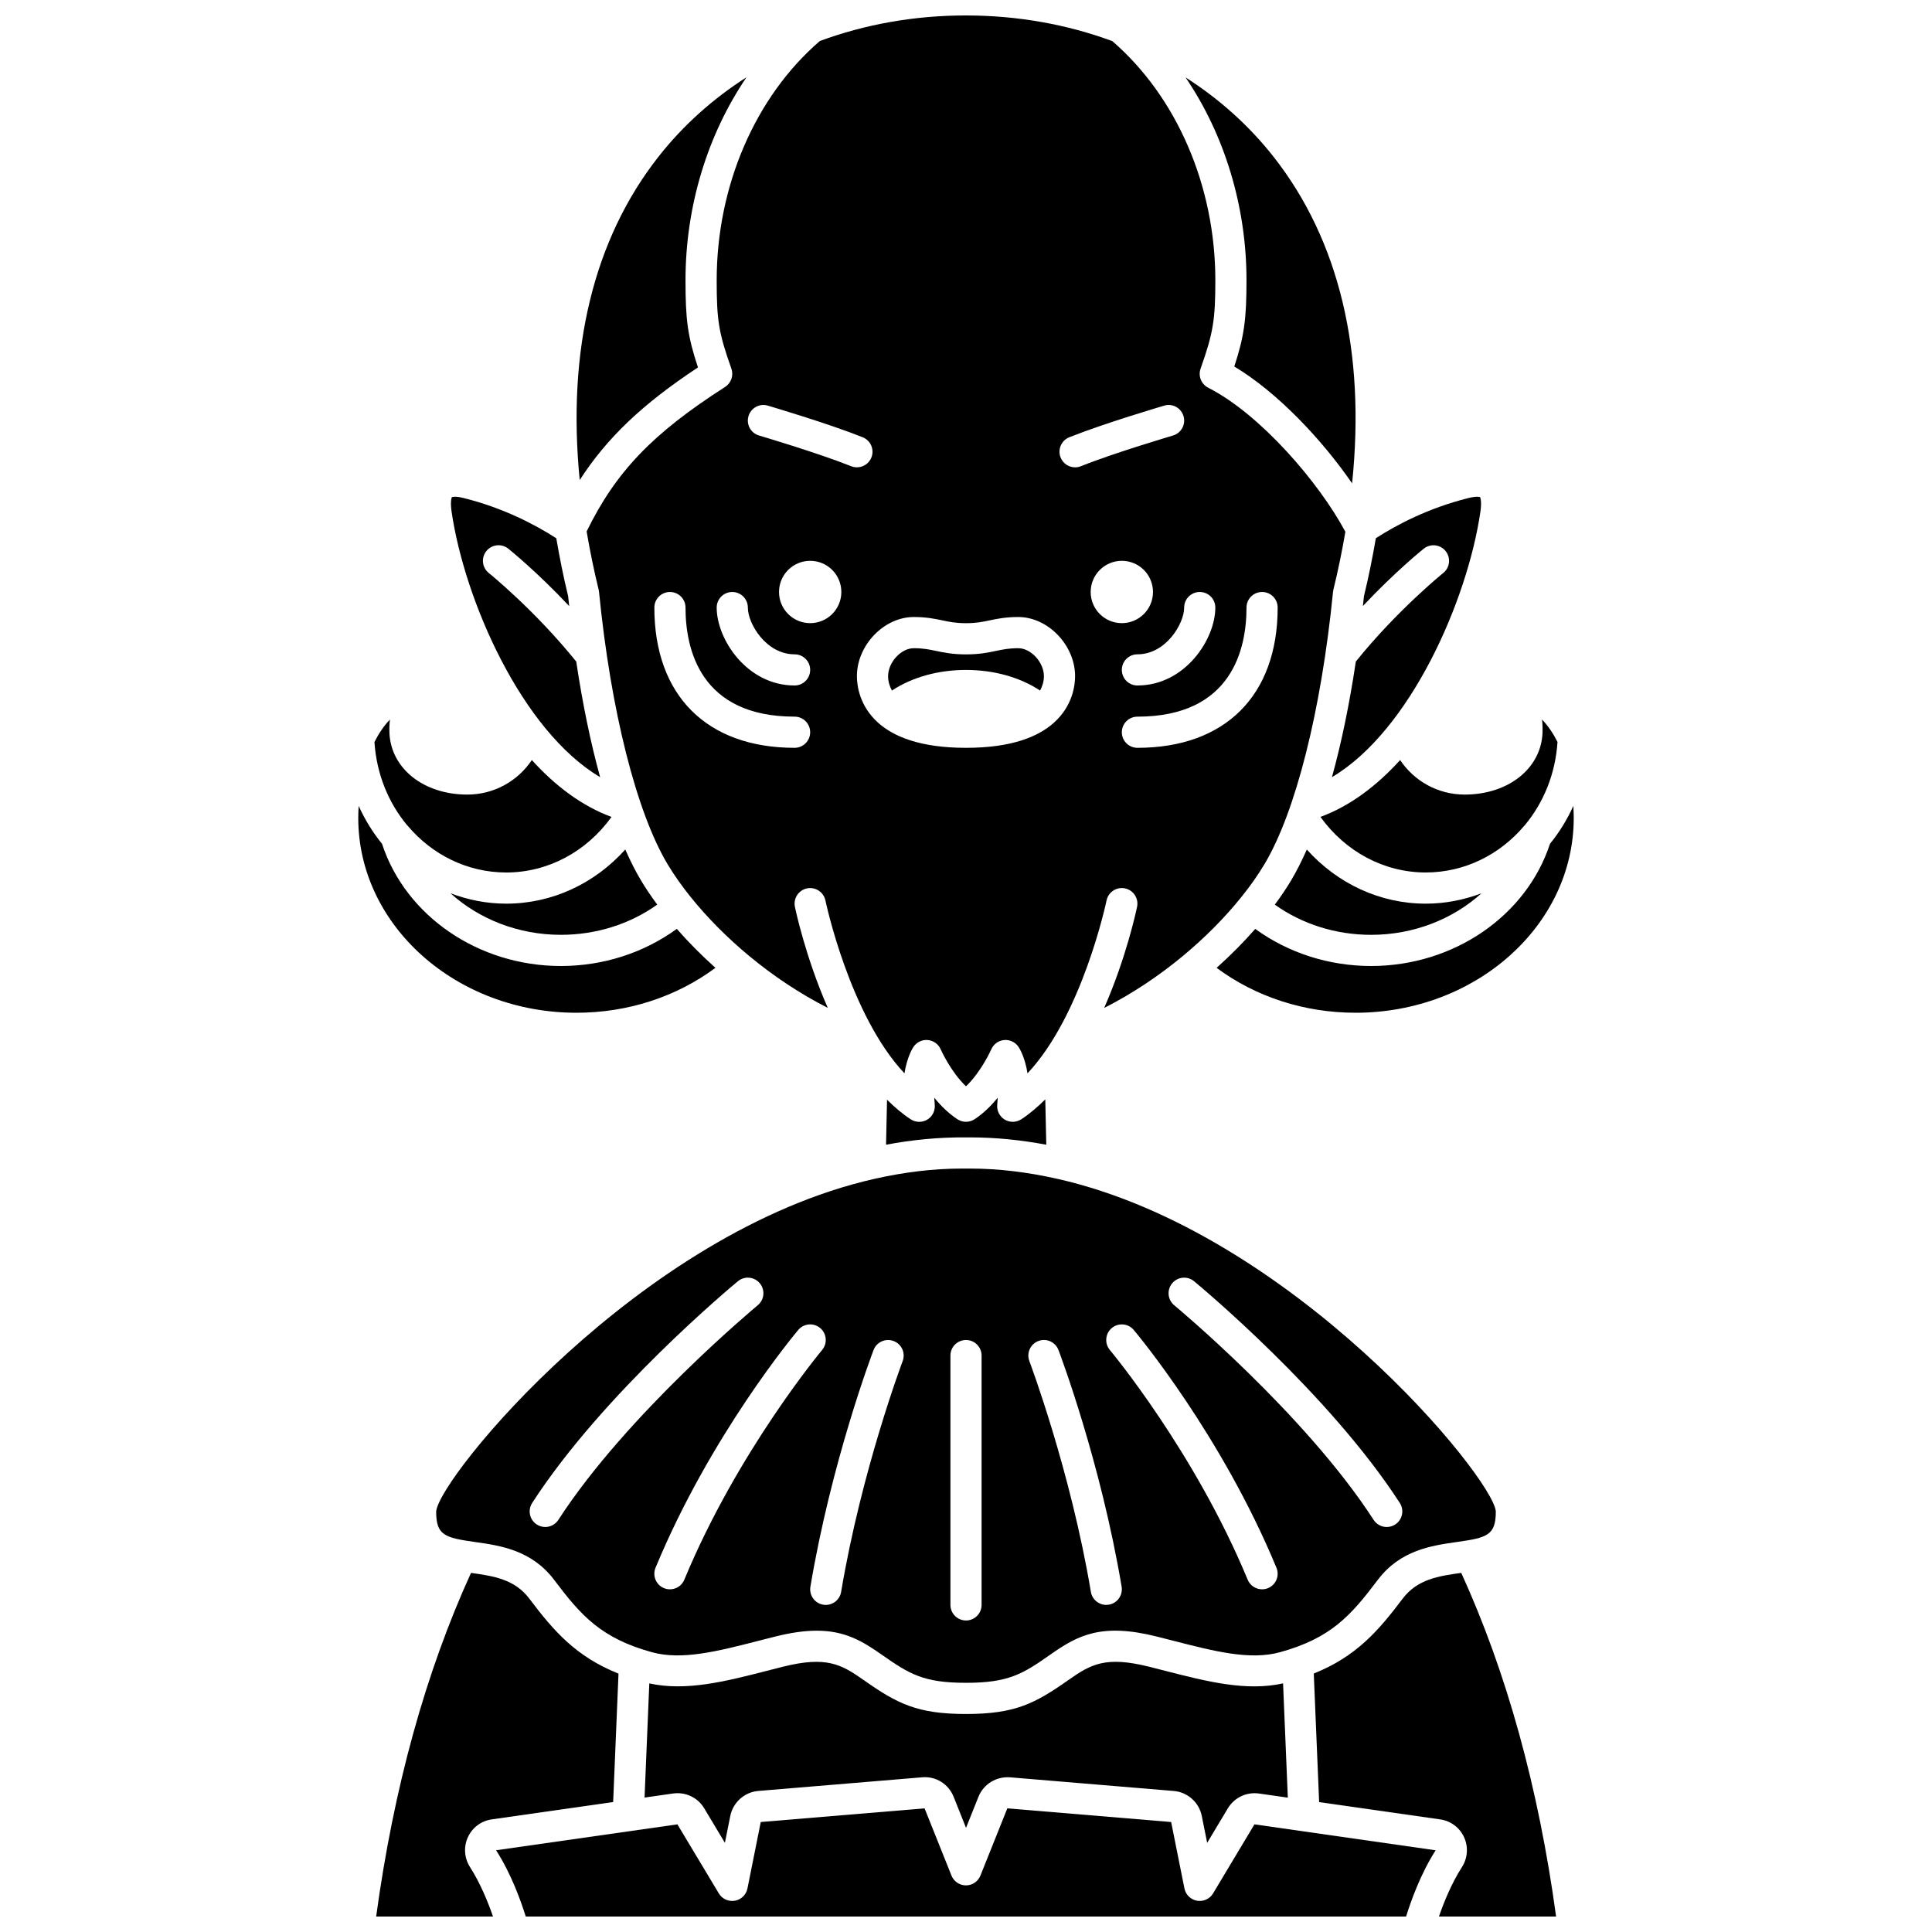
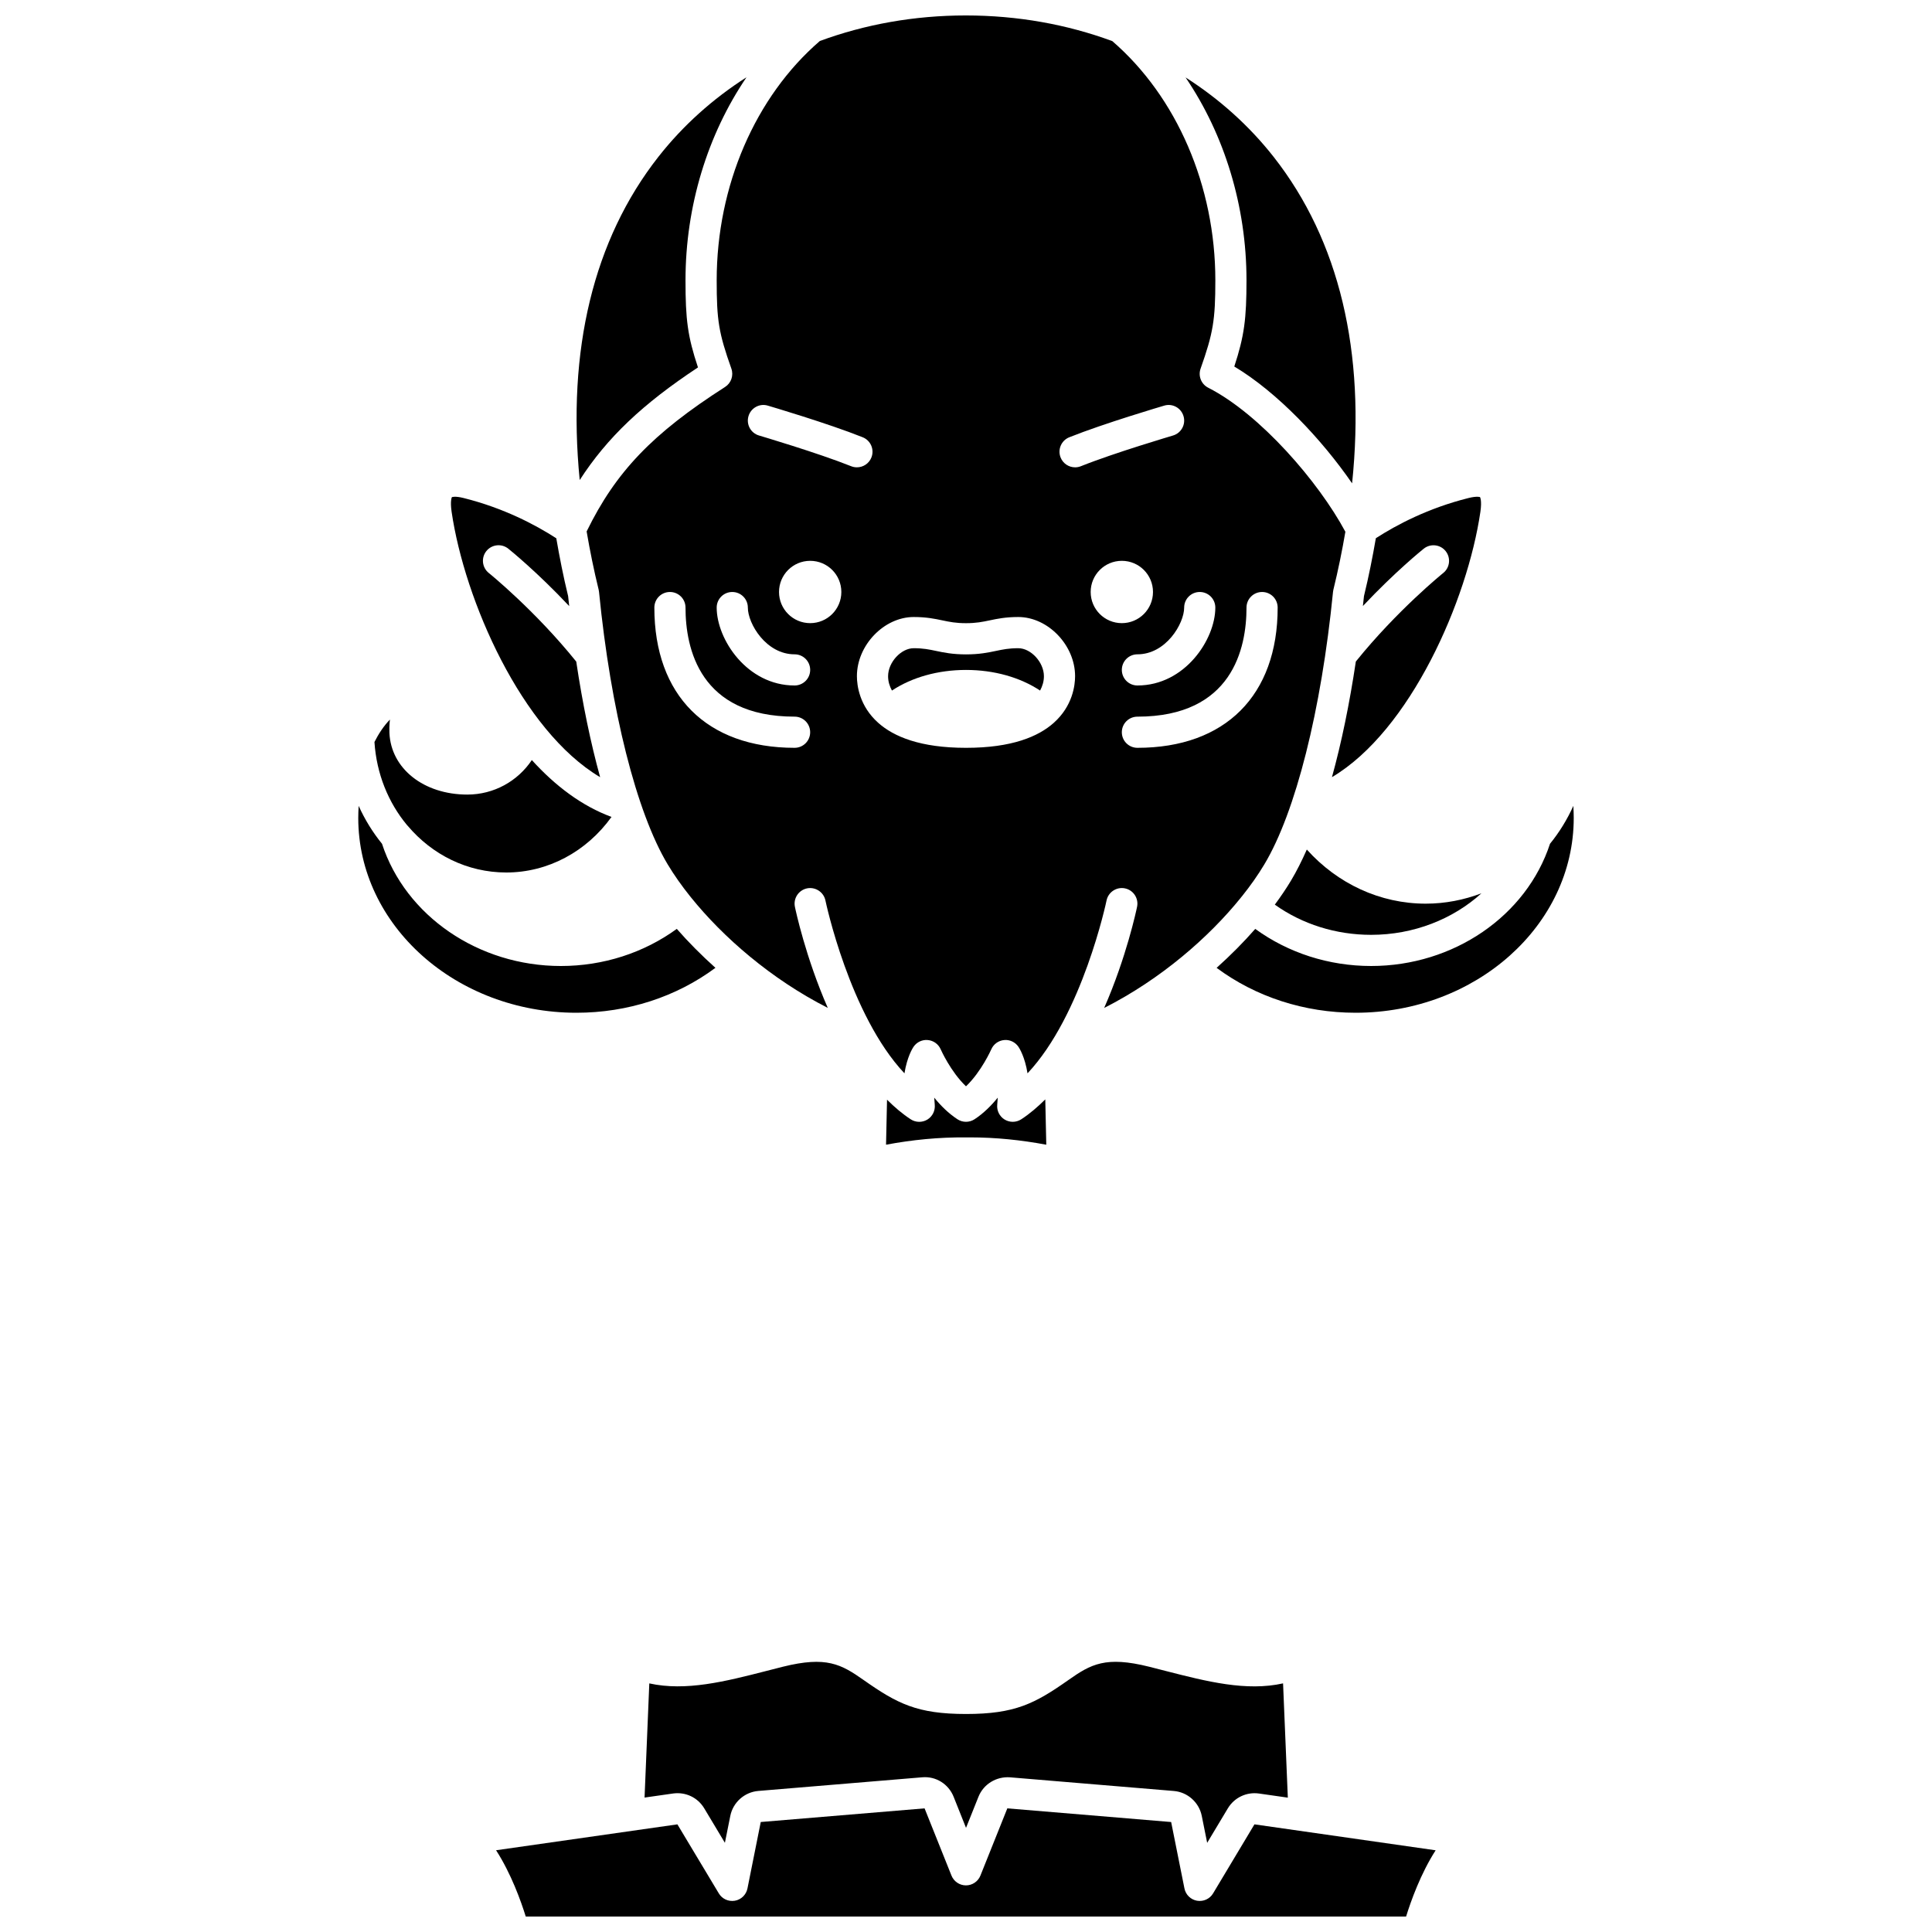
<svg xmlns="http://www.w3.org/2000/svg" width="800px" height="800px" version="1.1" viewBox="144 144 512 512">
  <defs>
    <clipPath id="d">
      <path d="m275 623h250v28.902h-250z" />
    </clipPath>
    <clipPath id="c">
-       <path d="m243 560h65v91.902h-65z" />
-     </clipPath>
+       </clipPath>
    <clipPath id="b">
      <path d="m299 148.09h202v283.91h-202z" />
    </clipPath>
    <clipPath id="a">
-       <path d="m492 560h65v91.902h-65z" />
-     </clipPath>
+       </clipPath>
  </defs>
  <path d="m452.88 586.81-4.324-1.105c-11.543-2.887-15.465-0.672-21.398 3.508-8.914 6.266-14.18 9.012-27.152 9.012s-18.238-2.746-27.152-9.012c-5.938-4.176-9.855-6.383-21.398-3.508l-4.324 1.105c-10.992 2.824-21.387 5.441-31.059 3.309l-1.258 30.258 7.562-1.082c3.34-0.457 6.539 1.074 8.25 3.926l5.481 9.141 1.43-7.129c0.715-3.586 3.758-6.305 7.414-6.613l43.414-3.617c3.66-0.332 7 1.777 8.355 5.16l3.285 8.238 3.293-8.227c1.355-3.391 4.75-5.418 8.352-5.168l43.418 3.621c3.656 0.301 6.699 3.023 7.414 6.617l1.43 7.125 5.481-9.141c1.715-2.856 4.957-4.391 8.246-3.926l7.648 1.094-1.262-30.285c-9.695 2.164-20.125-0.469-31.145-3.301z" />
-   <path d="m509.12 562.7c5.969-7.922 14.289-9.102 20.973-10.055 8.004-1.133 10.312-1.746 10.312-8.109-0.676-8.883-53.773-73.945-116.03-88.098-0.156-0.047-0.328-0.047-0.473-0.105-7.504-1.672-15.133-2.652-22.82-2.652-0.363 0-0.719 0-1.086 0.004-0.328 0.02-0.727-0.004-1.086-0.004-7.664 0-15.262 0.969-22.738 2.629-0.141 0.059-0.301 0.059-0.445 0.098-62.305 14.105-115.46 79.242-116.14 88.168 0 6.324 2.309 6.938 10.312 8.074 6.688 0.949 15.008 2.137 20.973 10.055 7.109 9.434 12.402 15.43 25.902 19.152 7.961 2.18 17.379-0.238 28.289-3.039l4.375-1.113c4.312-1.082 7.898-1.555 10.996-1.555 7.422 0 12.043 2.715 17.16 6.305 7.41 5.207 11.16 7.508 22.402 7.508 11.246 0 14.996-2.305 22.402-7.508 7.254-5.098 13.516-8.426 28.156-4.754l4.375 1.113c10.914 2.809 20.34 5.227 28.289 3.039 13.496-3.719 18.785-9.715 25.898-19.152zm-217.15-15.918c-0.789 1.223-2.117 1.887-3.473 1.887-0.773 0-1.543-0.215-2.238-0.66-1.918-1.238-2.465-3.797-1.227-5.711 18.832-29.109 53.078-57.559 54.523-58.758 1.766-1.457 4.367-1.199 5.809 0.555 1.457 1.758 1.207 4.359-0.555 5.809-0.336 0.289-34.715 28.852-52.84 56.879zm33.383 15.855c-0.656 1.59-2.195 2.547-3.816 2.547-0.527 0-1.066-0.098-1.582-0.312-2.106-0.871-3.106-3.289-2.234-5.398 14.555-35.148 36.879-61.898 37.82-63.023 1.473-1.75 4.074-1.965 5.82-0.504 1.746 1.465 1.973 4.07 0.504 5.82-0.219 0.27-22.461 26.945-36.512 60.871zm57.859-57.93c-0.102 0.285-10.898 28.941-16.305 61.168-0.34 2.016-2.09 3.445-4.066 3.445-0.227 0-0.453-0.016-0.691-0.059-2.246-0.379-3.762-2.508-3.387-4.758 5.551-33.059 16.273-61.527 16.734-62.719 0.809-2.137 3.207-3.211 5.324-2.394 2.129 0.797 3.199 3.184 2.391 5.316zm20.918 64.609c0 2.285-1.848 4.129-4.129 4.129-2.285 0-4.129-1.848-4.129-4.129v-66.074c0-2.285 1.848-4.129 4.129-4.129 2.285 0 4.129 1.848 4.129 4.129zm33.723-0.059c-0.234 0.039-0.461 0.059-0.691 0.059-1.977 0-3.731-1.43-4.066-3.445-5.41-32.227-16.199-60.879-16.305-61.168-0.809-2.133 0.262-4.519 2.394-5.324 2.117-0.816 4.519 0.262 5.324 2.394 0.453 1.195 11.184 29.668 16.734 62.719 0.371 2.258-1.145 4.391-3.391 4.766zm42.191-4.387c-0.516 0.215-1.055 0.312-1.582 0.312-1.617 0-3.16-0.957-3.816-2.547-14.051-33.926-36.293-60.602-36.516-60.867-1.465-1.746-1.242-4.352 0.504-5.82 1.742-1.461 4.348-1.246 5.82 0.504 0.945 1.117 23.266 27.875 37.82 63.023 0.875 2.109-0.125 4.523-2.231 5.394zm-24.859-74.965c-1.758-1.453-2.008-4.051-0.555-5.809 1.445-1.754 4.043-2.012 5.809-0.555 1.449 1.195 35.695 29.648 54.523 58.758 1.238 1.918 0.691 4.473-1.227 5.711-0.695 0.445-1.465 0.66-2.238 0.66-1.355 0-2.68-0.664-3.473-1.887-18.117-28.031-52.5-56.594-52.84-56.879z" />
  <path d="m400 321.54c7.453 0 14.359 1.973 19.633 5.465 0.617-1.152 1.016-2.398 1.016-3.805 0-3.676-3.434-7.418-6.797-7.418-2.496 0-4.07 0.332-5.902 0.715-2.051 0.43-4.387 0.922-7.949 0.922s-5.898-0.488-7.949-0.922c-1.824-0.383-3.402-0.715-5.902-0.715-3.367 0-6.797 3.742-6.797 7.418 0 1.402 0.395 2.656 1.02 3.805 5.269-3.492 12.172-5.465 19.629-5.465z" />
  <path d="m507.37 400c-11.223 0-21.973-3.473-30.715-9.832-3.027 3.465-6.469 6.941-10.238 10.324 10.355 7.688 23.246 11.898 36.824 11.898 31.879 0 57.816-23.156 57.816-51.621 0-1.051-0.043-2.117-0.102-3.199-1.645 3.641-3.727 7.016-6.188 10.039-6.25 19.117-25.551 32.391-47.398 32.391z" />
  <path d="m389.76 440.7c-1.359 0.82-3.074 0.797-4.398-0.066-2.246-1.461-4.32-3.254-6.289-5.199l-0.262 11.922c6.93-1.293 14.008-2.004 21.188-1.934 0.352-0.004 0.711-0.004 1.062-0.004 6.848 0 13.598 0.703 20.215 1.945l-0.266-12.012c-1.996 1.977-4.094 3.797-6.371 5.277-0.68 0.441-1.465 0.664-2.25 0.664-0.742 0-1.488-0.203-2.152-0.602-1.355-0.824-2.117-2.359-1.961-3.941 0.066-0.648 0.105-1.273 0.137-1.859-1.715 2.109-3.777 4.176-6.156 5.727-1.371 0.895-3.148 0.895-4.519 0-2.379-1.555-4.445-3.617-6.156-5.727 0.027 0.59 0.074 1.211 0.137 1.859 0.156 1.586-0.602 3.117-1.957 3.949z" />
  <path d="m503.31 319.31c-1.676 11.234-3.816 21.555-6.328 30.645 20.793-12.344 35.906-46.867 39.336-70.312 0.438-2.992-0.078-3.871-0.105-3.918h-0.004c-0.043-0.004-0.82-0.297-3.059 0.262-10.645 2.66-19.008 7.082-24.535 10.645-0.859 4.965-1.855 10.039-3.152 15.355-0.086 0.879-0.191 1.742-0.281 2.613 8.488-9.031 15.719-14.871 16.121-15.191 1.789-1.426 4.383-1.137 5.805 0.637 1.426 1.781 1.141 4.383-0.637 5.805-0.129 0.098-12.23 9.891-23.16 23.461z" />
-   <path d="m532.14 354.57c-7.047 0-13.352-3.551-17.09-9.148-6.231 6.867-13.312 12.203-21.117 15.066 6.633 9.23 16.875 14.727 27.883 14.727 10.367 0 19.66-4.746 26.082-12.32 0.082-0.105 0.172-0.199 0.266-0.293 4.91-5.922 8.043-13.543 8.59-21.973-1.117-2.219-2.461-4.25-4.098-5.941 0.168 1.574 0.16 2.832 0.129 3.535-0.414 9.477-9.098 16.348-20.645 16.348z" />
  <path d="m471.1 241.13c11.422 6.844 23.176 19.293 31.219 30.961 3.609-34.785-3.383-64.332-20.75-86.465-6.547-8.344-14.461-15.406-23.383-21.109 10.301 15.172 16.148 34.109 16.148 53.773 0 10.148-0.578 14.754-3.234 22.84z" />
  <path d="m328.97 241.37c-2.746-8.254-3.305-12.672-3.305-23.078 0-19.688 5.856-38.633 16.164-53.812-8.906 5.695-16.816 12.754-23.352 21.082-17.227 21.957-24.238 51.223-20.848 85.656 7.262-11.258 16.719-20.188 31.34-29.848z" />
  <path d="m296.76 412.39c13.582 0 26.477-4.211 36.836-11.906-3.769-3.383-7.211-6.863-10.238-10.324-8.742 6.363-19.496 9.84-30.727 9.84-21.844 0-41.148-13.273-47.395-32.395-2.461-3.023-4.543-6.398-6.188-10.039-0.062 1.086-0.105 2.152-0.105 3.203 0 28.465 25.938 51.621 57.816 51.621z" />
  <path d="m252.09 362.9c6.414 7.574 15.715 12.32 26.082 12.32 11.008 0 21.25-5.496 27.887-14.727-7.805-2.863-14.887-8.199-21.117-15.07-3.742 5.598-10.051 9.148-17.094 9.148-11.547 0-20.227-6.871-20.645-16.336-0.031-0.707-0.043-1.969 0.129-3.539-1.637 1.691-2.977 3.727-4.098 5.941 0.547 8.438 3.68 16.051 8.594 21.977 0.09 0.094 0.176 0.18 0.262 0.285z" />
  <g clip-path="url(#d)">
    <path d="m465.48 645.77c-0.875 1.461-2.551 2.227-4.246 1.945-1.68-0.289-3.012-1.586-3.344-3.258l-3.523-17.602-43.414-3.621-7.129 17.812c-0.629 1.57-2.148 2.598-3.836 2.598s-3.203-1.027-3.836-2.598l-7.129-17.812-43.414 3.617-3.523 17.605c-0.336 1.672-1.66 2.969-3.344 3.258-1.711 0.281-3.371-0.48-4.246-1.945l-10.977-18.297-48.051 6.863c4.012 6.227 6.602 13.508 7.863 17.566h233.3c1.258-4.059 3.844-11.336 7.832-17.555l-48.02-6.875z" />
  </g>
  <path d="m303.04 349.96c-2.508-9.086-4.648-19.402-6.328-30.629-10.934-13.586-23.059-23.391-23.184-23.488-1.781-1.43-2.062-4.031-0.637-5.805 1.438-1.777 4.027-2.062 5.805-0.637 0.406 0.32 7.648 6.168 16.148 15.219-0.094-0.879-0.195-1.75-0.285-2.641-1.293-5.305-2.281-10.375-3.137-15.332-5.531-3.566-13.898-8.004-24.566-10.668-2.297-0.574-3.062-0.246-3.109-0.223 0.016 0.008-0.504 0.875-0.066 3.875 3.43 23.457 18.559 58 39.359 70.328z" />
  <g clip-path="url(#c)">
    <path d="m268 630.87c1.168-2.551 3.531-4.316 6.316-4.715l32.176-4.598 1.418-34.027c-11.289-4.531-17.125-11.242-23.629-19.867-3.894-5.172-9.508-5.988-15.457-6.832-12.012 26.328-20.484 56.902-25.137 91.07h30.965c-1.277-3.695-3.316-8.77-6.086-13.094-1.535-2.398-1.746-5.363-0.566-7.938z" />
  </g>
-   <path d="m278.18 383.48c-5.199 0-10.164-1-14.785-2.75 7.566 6.852 17.98 11.008 29.238 11.008 9.336 0 18.266-2.82 25.543-8.008-1.613-2.18-3.055-4.32-4.293-6.383-1.449-2.414-2.84-5.188-4.18-8.219-8.133 9.059-19.441 14.352-31.523 14.352z" />
  <g clip-path="url(#b)">
    <path d="m337.82 241.69c0.641 1.809-0.051 3.824-1.664 4.856-19.234 12.32-28.969 22.48-36.691 38.293 0.863 5.062 1.902 10.207 3.191 15.465 0.047 0.188 0.078 0.379 0.094 0.574 3.106 31.395 9.91 58.391 18.207 72.215 1.652 2.754 3.688 5.652 6.055 8.602 0.016 0.016 0.039 0.02 0.051 0.039 0.02 0.023 0.023 0.055 0.043 0.074 8.465 10.512 21.199 21.641 36.262 29.293-5.875-13.418-8.52-25.859-8.711-26.793-0.457-2.234 0.98-4.414 3.211-4.879 2.219-0.453 4.414 0.984 4.879 3.211 0.07 0.34 6.398 30.336 20.941 45.805 0.715-4.402 2.168-6.684 2.41-7.035 0.848-1.242 2.312-1.941 3.801-1.785 1.496 0.141 2.801 1.086 3.398 2.465 0.031 0.07 2.609 5.902 6.699 9.797 4.09-3.894 6.664-9.727 6.699-9.797 0.602-1.379 1.902-2.324 3.398-2.465 1.477-0.156 2.949 0.539 3.801 1.785 0.242 0.355 1.699 2.633 2.41 7.035 14.543-15.469 20.875-45.469 20.941-45.805 0.457-2.231 2.66-3.672 4.879-3.211 2.234 0.457 3.676 2.644 3.211 4.879-0.191 0.934-2.832 13.383-8.719 26.809 15.043-7.629 27.758-18.73 36.23-29.234 0.039-0.047 0.047-0.102 0.086-0.148 0.027-0.031 0.07-0.047 0.098-0.074 2.356-2.938 4.379-5.824 6.019-8.566 8.301-13.832 15.105-40.824 18.211-72.215 0.02-0.195 0.055-0.387 0.094-0.578 1.281-5.223 2.32-10.34 3.184-15.379-7.09-13.23-22.633-31.203-36.348-38.172-1.848-0.941-2.715-3.102-2.023-5.055 3.324-9.395 3.91-12.895 3.91-23.402 0-24.977-10.203-48.617-27.305-63.398-12.004-4.43-25.105-6.801-38.812-6.801h-0.051c-13.645 0.004-26.691 2.367-38.641 6.769-17.125 14.773-27.34 38.426-27.34 63.43 0 10.66 0.543 13.941 3.891 23.398zm16.758 100.49c-23.273 0-37.168-13.891-37.168-37.168 0-2.285 1.848-4.129 4.129-4.129 2.285 0 4.129 1.848 4.129 4.129 0 10.793 3.754 28.906 28.906 28.906 2.285 0 4.129 1.848 4.129 4.129 0.004 2.285-1.844 4.133-4.125 4.133zm4.129-33.039c-4.562 0-8.258-3.695-8.258-8.258s3.695-8.258 8.258-8.258 8.258 3.695 8.258 8.258-3.695 8.258-8.258 8.258zm74.332-8.258c0-4.562 3.695-8.258 8.258-8.258s8.258 3.695 8.258 8.258-3.695 8.258-8.258 8.258-8.258-3.695-8.258-8.258zm41.297 4.129c0-2.285 1.848-4.129 4.129-4.129 2.285 0 4.129 1.848 4.129 4.129 0 23.273-13.891 37.168-37.168 37.168-2.285 0-4.129-1.848-4.129-4.129 0-2.285 1.848-4.129 4.129-4.129 25.156-0.004 28.91-18.117 28.91-28.91zm-12.391-4.129c2.285 0 4.129 1.848 4.129 4.129 0 8.422-8.043 20.648-20.648 20.648-2.285 0-4.129-1.848-4.129-4.129 0-2.285 1.848-4.129 4.129-4.129 7.566 0 12.391-8.137 12.391-12.391 0-2.285 1.848-4.129 4.129-4.129zm-34.566-41.004c9.242-3.695 24.5-8.191 25.145-8.383 2.199-0.66 4.484 0.609 5.125 2.797 0.645 2.184-0.602 4.484-2.797 5.125-0.152 0.051-15.527 4.578-24.41 8.137-0.504 0.203-1.02 0.293-1.531 0.293-1.637 0-3.188-0.98-3.836-2.598-0.848-2.121 0.184-4.523 2.305-5.371zm-41.227 47.637c3.352 0 5.606 0.473 7.594 0.891 1.902 0.402 3.543 0.742 6.258 0.742s4.352-0.344 6.258-0.742c1.988-0.422 4.242-0.891 7.594-0.891 7.879 0 15.055 7.477 15.055 15.676 0 2.441-0.652 7.898-5.625 12.344-0.004 0.004-0.004 0.008-0.008 0.012-0.008 0.008-0.016 0.008-0.02 0.016-4.106 3.656-11.133 6.617-23.211 6.617h-0.078c-12.086 0-19.121-2.965-23.227-6.625-0.004-0.004-0.008-0.004-0.008-0.008 0 0 0-0.004-0.004-0.004-4.981-4.445-5.637-9.914-5.637-12.352 0-8.203 7.18-15.676 15.059-15.676zm-43.797-53.223c0.641-2.184 2.938-3.461 5.125-2.797 0.645 0.191 15.902 4.691 25.145 8.383 2.117 0.848 3.152 3.25 2.305 5.367-0.645 1.617-2.195 2.598-3.836 2.598-0.512 0-1.027-0.09-1.531-0.293-8.883-3.551-24.258-8.086-24.41-8.137-2.191-0.637-3.441-2.938-2.797-5.121zm-0.168 50.719c0 4.254 4.824 12.391 12.391 12.391 2.285 0 4.129 1.848 4.129 4.129 0 2.285-1.848 4.129-4.129 4.129-12.605 0-20.648-12.227-20.648-20.648 0-2.285 1.848-4.129 4.129-4.129s4.129 1.844 4.129 4.129z" />
  </g>
  <g clip-path="url(#a)">
    <path d="m515.71 567.67c-6.484 8.605-12.316 15.305-23.547 19.836l1.422 34.074 32.09 4.582c2.789 0.402 5.148 2.16 6.316 4.715 1.176 2.574 0.965 5.539-0.57 7.934-2.785 4.34-4.82 9.406-6.09 13.098h31.051c-4.652-34.172-13.125-64.754-25.141-91.082-5.973 0.844-11.617 1.648-15.531 6.844z" />
  </g>
  <path d="m536.61 380.73c-4.621 1.75-9.586 2.75-14.785 2.75-12.078 0-23.379-5.289-31.504-14.344-1.34 3.027-2.731 5.793-4.18 8.211-1.238 2.07-2.684 4.207-4.301 6.394 7.273 5.184 16.195 8 25.531 8 11.254 0 21.672-4.156 29.238-11.012z" />
</svg>